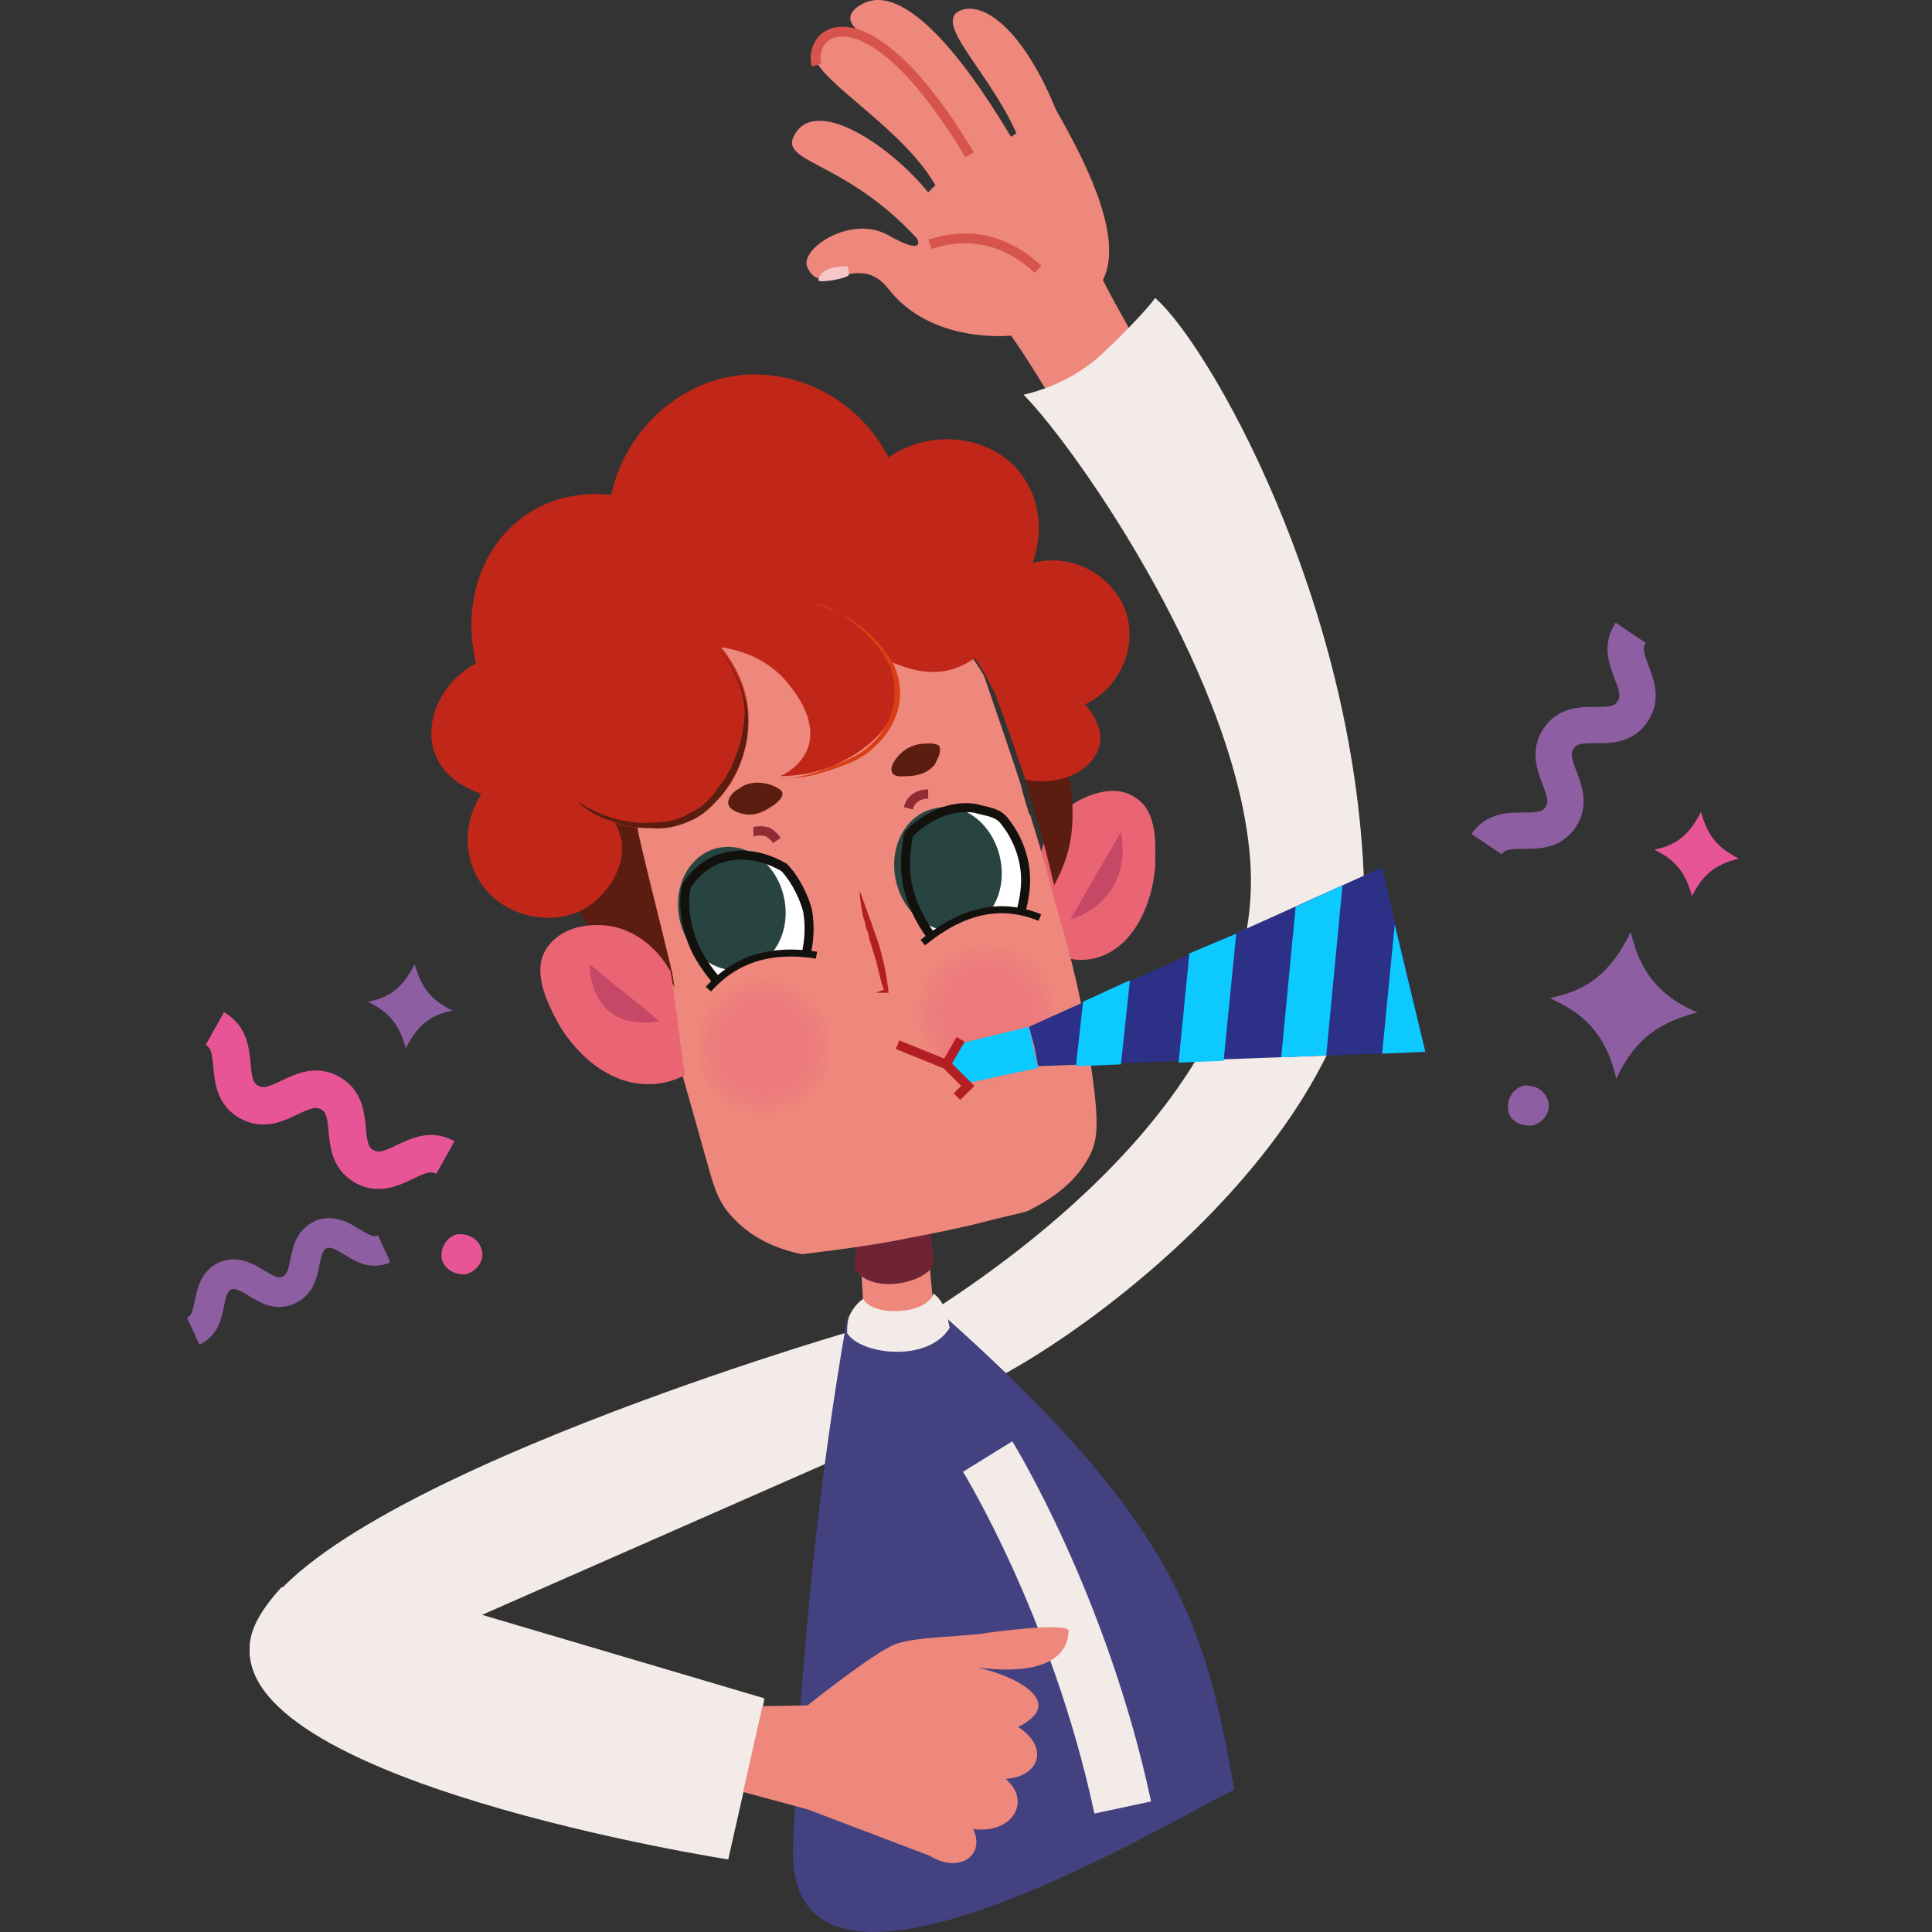
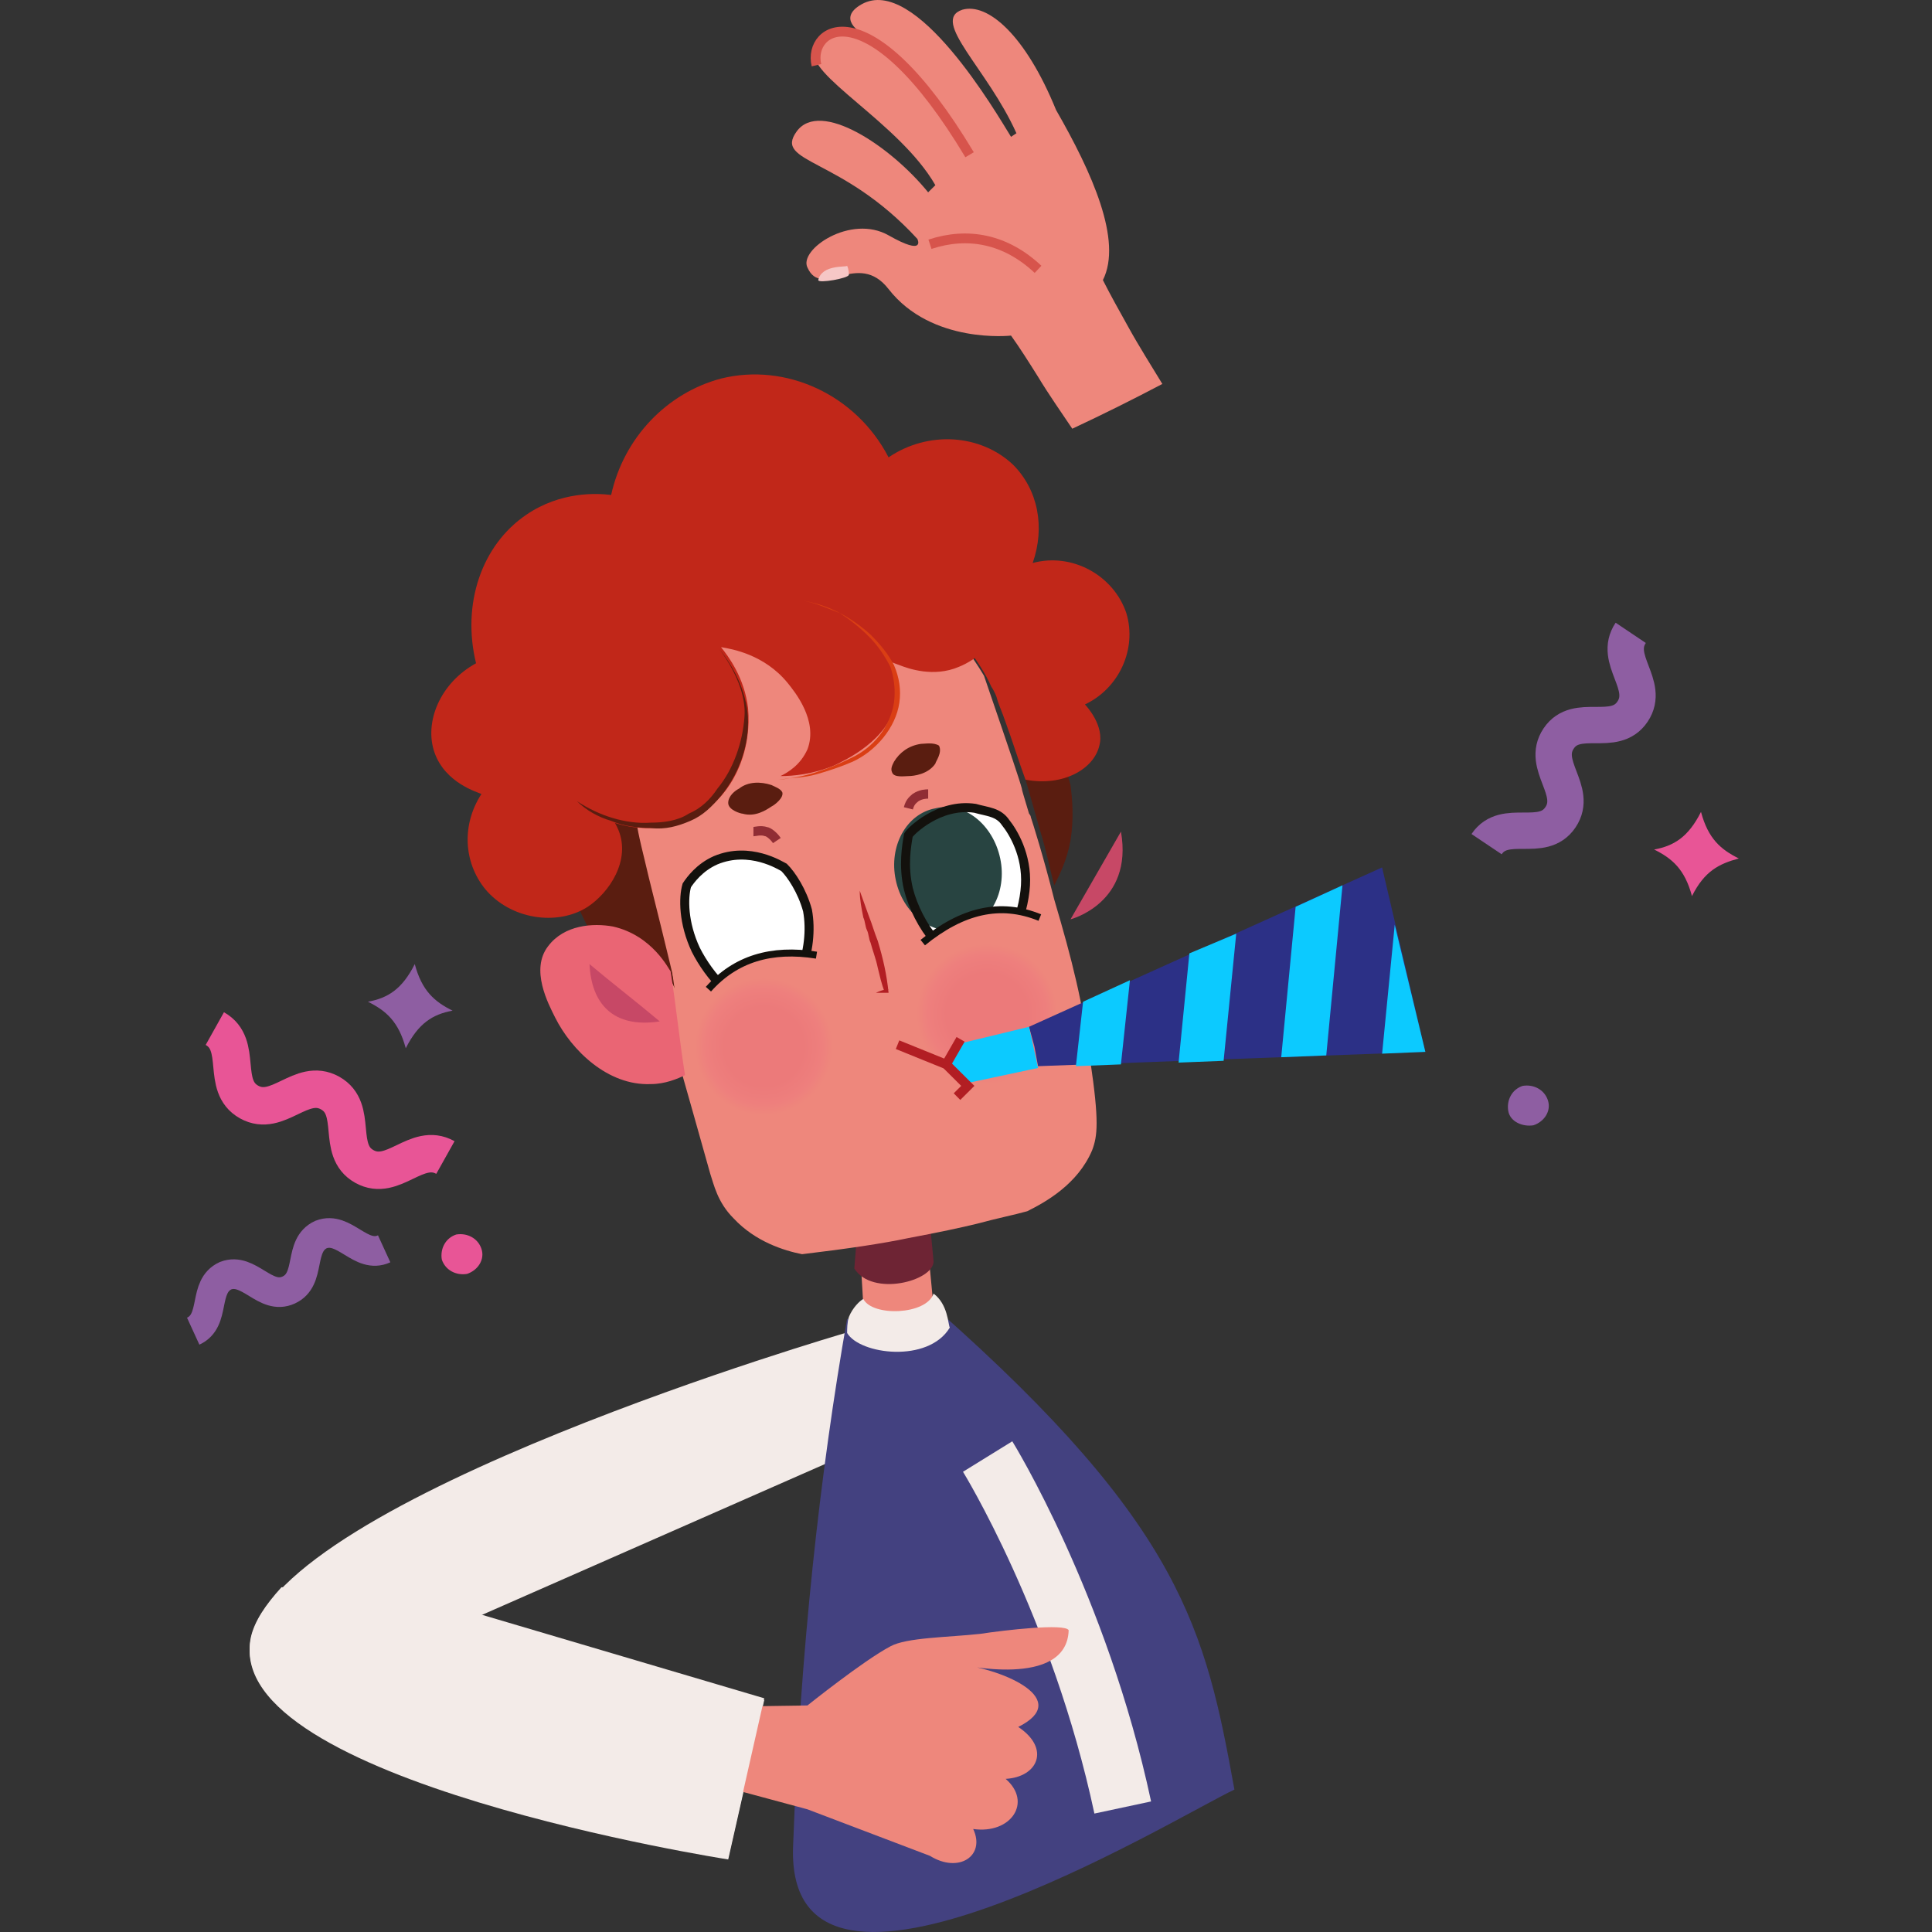
<svg xmlns="http://www.w3.org/2000/svg" width="100" height="100" viewBox="0 0 100 100" fill="none">
  <rect x="0" y="0" width="100" height="100" fill="#333333" stroke="none" />
  <path d="M43.753 68.996C43.753 68.996 14.475 77.522 12.983 84.845C11.491 92.167 37.692 96.245 37.692 96.245L39.557 87.996L24.825 83.64L45.058 74.742L43.753 68.996Z" fill="#F3EBE8" />
  <path d="M54.661 5.692C53.076 1.799 51.118 0.131 49.813 0.502C48.135 1.058 51.118 3.56 52.61 6.897L52.331 7.082C51.585 5.877 47.389 -1.352 44.592 0.224C43.286 0.965 44.592 1.706 44.592 1.706C44.592 1.706 42.633 1.243 42.167 2.541C41.608 3.838 46.55 6.341 48.414 9.585L48.041 9.955C46.083 7.546 42.447 5.136 41.235 6.804C40.023 8.472 43.566 8.102 47.482 12.365C47.482 12.365 47.948 13.292 45.99 12.18C44.032 11.068 41.328 12.921 41.794 13.848C42.54 15.516 44.405 12.921 45.99 14.96C48.228 17.834 52.331 17.37 52.331 17.37C52.797 18.019 53.263 18.76 53.729 19.502C54.289 20.429 54.941 21.355 55.501 22.19C57.086 21.448 58.578 20.707 60.163 19.873C59.603 18.946 58.951 17.926 58.391 16.907C57.925 16.073 57.459 15.238 57.086 14.497C58.111 12.458 56.526 8.936 54.661 5.692Z" fill="#EE877C" />
  <path d="M48.135 12.643C50.093 11.995 52.051 12.365 53.729 13.941" stroke="#D7544C" stroke-width="0.507" stroke-miterlimit="10" />
  <path d="M42.26 3.375C41.794 1.428 44.964 -0.703 50.185 8.009" stroke="#D7544C" stroke-width="0.507" stroke-miterlimit="10" />
  <path d="M42.353 14.497C42.353 14.682 43.939 14.404 43.939 14.219C43.939 14.219 43.939 13.941 43.845 13.755C43.845 13.848 42.54 13.663 42.353 14.497Z" fill="#F6C7C6" />
-   <path d="M56.526 18.761C55.221 19.78 53.822 20.243 52.983 20.429C55.874 23.395 64.266 35.536 64.732 44.897C65.291 56.761 51.305 65.844 48.508 67.698C48.508 67.698 49.347 70.849 49.813 72.147C54.662 70.386 71.538 58.615 70.606 45.824C70.14 30.995 62.494 17.741 59.79 15.424C59.417 15.98 57.459 18.019 56.526 18.761Z" fill="#F3EBE8" />
  <path d="M47.948 63.712C48.135 65.659 48.321 67.698 48.508 69.644C48.508 69.644 48.228 70.571 47.109 70.849C46.27 71.034 45.431 70.849 44.871 70.386C44.685 67.976 44.592 65.566 44.405 63.156C44.871 62.693 45.617 62.415 46.27 62.508C47.109 62.6 47.855 63.064 47.948 63.712Z" fill="#EE877C" />
  <path d="M46.363 58.151C45.804 58.058 45.151 58.336 44.778 58.799C44.592 61.209 44.405 63.248 44.219 65.658C45.151 67.141 48.321 66.307 48.321 65.287C48.135 63.341 47.948 61.302 47.762 59.355C47.669 58.707 47.109 58.151 46.363 58.151Z" fill="#6E2434" />
  <path d="M48.508 67.79C48.322 67.975 47.669 68.81 46.457 68.995C44.965 69.18 43.94 68.346 43.846 68.254C42.448 76.224 41.422 85.4 41.049 95.595C40.676 106.439 60.909 94.02 63.893 92.629C62.401 84.38 61.189 79.005 48.508 67.79Z" fill="#434180" />
  <path d="M51.12 75.39C51.12 75.39 55.875 83.083 58.113 93.556" stroke="#F3EBE8" stroke-width="3" stroke-miterlimit="10" />
  <path d="M48.322 66.956C47.949 68.068 45.152 68.161 44.686 67.234C44.499 67.327 44.126 67.698 43.94 68.161C43.847 68.439 43.847 68.81 43.847 68.995C44.499 70.107 48.042 70.571 49.161 68.717C49.068 68.532 49.068 67.512 48.322 66.956Z" fill="#F3EBE8" />
-   <path d="M58.765 41.282C57.553 40.448 55.968 41.375 55.781 41.468C54.289 42.302 53.916 43.97 53.823 44.341C54.383 46.102 54.942 47.863 55.408 49.624C55.781 49.717 56.341 49.717 56.9 49.531C58.858 48.883 59.697 46.473 59.791 44.804C59.791 43.878 59.977 42.024 58.765 41.282Z" fill="#EA6574" />
  <path d="M54.569 46.566C54.01 44.341 53.45 42.58 53.357 42.302C53.357 42.302 53.357 42.209 53.264 42.117C53.077 41.468 52.891 40.912 52.891 40.819C52.797 40.449 52.331 39.058 50.933 34.98C50.653 34.517 47.11 28.307 40.583 28.029C39.837 28.029 35.641 27.843 33.124 30.717C30.793 33.404 31.352 37.112 32.098 42.951C32.751 47.956 33.59 47.214 34.615 53.053C34.615 53.239 35.361 55.741 36.76 60.746C36.947 61.302 37.133 62.229 37.972 63.063C39.091 64.268 40.583 64.732 41.515 64.917C43.846 64.639 45.711 64.361 47.017 64.083C48.508 63.805 49.814 63.527 50.56 63.342C51.585 63.063 52.518 62.878 53.17 62.693C54.103 62.229 55.781 61.302 56.527 59.541C56.807 58.8 56.9 58.059 56.434 54.907C56.061 51.941 55.501 49.717 54.569 46.566Z" fill="#EE877C" />
  <path d="M54.197 37.205C54.103 36 53.451 30.809 49.348 27.658C44.407 23.951 36.388 24.599 30.514 30.068C29.674 31.643 28.089 35.073 28.276 39.707C28.369 43.785 29.768 46.751 30.607 48.327C31.353 48.327 32.192 48.327 32.938 48.79C34.523 49.717 35.083 51.571 35.083 51.571C35.083 51.571 34.523 49.161 33.591 45.453C33.311 44.248 33.031 43.229 32.938 42.487C32.099 38.409 31.912 36.926 32.192 35.351C32.285 34.98 32.285 34.795 32.379 34.424C33.591 30.346 40.304 25.897 45.619 28.121C46.364 28.399 48.416 29.419 49.908 32.385C51.12 34.702 52.052 36.926 53.078 40.356C53.171 40.634 53.451 41.653 53.824 42.951C54.197 44.156 54.383 45.175 54.57 45.824C54.849 45.268 55.222 44.527 55.409 43.507C55.595 42.302 55.502 41.375 55.409 40.634C55.036 39.244 54.57 38.039 54.197 37.205Z" fill="#5A1D10" />
  <path d="M46.831 30.439C46.831 30.16 47.484 30.068 47.95 29.975C48.323 29.882 49.069 29.882 49.815 30.16C50.094 30.253 51.493 30.809 51.679 31.921C51.866 33.126 50.56 34.146 49.628 34.517C48.323 35.073 47.017 34.609 46.551 34.424C44.593 33.775 43.754 32.107 43.474 31.551C45.526 32.663 46.738 34.609 46.365 36.37C45.992 38.317 43.754 39.336 43.194 39.614C42.076 40.078 41.05 40.17 40.397 40.17C40.77 39.985 41.423 39.614 41.796 38.78C42.355 37.297 41.143 35.814 40.77 35.351C39.558 33.868 37.88 33.59 37.32 33.497C37.693 33.96 38.532 35.073 38.719 36.648C38.906 38.595 38.16 41.004 36.108 42.209C33.964 43.414 31.073 42.951 29.208 40.912C30.514 41.097 31.539 41.839 32.006 42.951C32.658 44.526 31.54 46.195 30.421 46.936C28.835 47.956 26.411 47.585 25.106 46.009C23.987 44.619 23.894 42.673 24.919 41.097C24.733 41.005 23.055 40.541 22.495 38.965C21.936 37.39 22.775 35.351 24.64 34.331C23.894 31.273 24.919 28.214 27.25 26.638C29.022 25.433 30.887 25.526 31.633 25.619C32.285 22.653 34.523 20.336 37.32 19.594C40.677 18.76 44.313 20.428 45.992 23.672C48.043 22.282 50.747 22.468 52.425 24.043C53.731 25.341 54.104 27.287 53.451 29.141C55.502 28.585 57.647 29.79 58.3 31.736C58.859 33.59 57.926 35.629 56.155 36.463C56.248 36.556 57.181 37.575 56.901 38.595C56.621 39.8 55.036 40.726 53.078 40.356C52.705 39.336 52.425 38.409 52.052 37.39C51.866 36.834 51.679 36.463 51.586 36.092C51.586 36.092 51.493 35.814 51.306 35.536C50.747 34.239 49.255 32.385 47.856 30.995C47.297 30.716 46.738 30.624 46.831 30.439Z" fill="#C12719" />
  <path d="M41.516 31.087C42.821 31.272 44.033 31.921 45.059 32.848C45.525 33.311 45.991 33.867 46.271 34.424C46.551 35.072 46.644 35.721 46.551 36.37C46.364 37.667 45.339 38.872 44.127 39.428C43.474 39.706 42.914 39.892 42.262 40.077C41.609 40.263 40.956 40.263 40.304 40.355C41.609 40.263 42.914 39.799 44.033 39.243C45.245 38.687 46.085 37.575 46.271 36.37C46.364 35.721 46.271 35.072 46.085 34.516C45.805 33.96 45.432 33.404 44.966 32.941C44.499 32.477 44.033 32.106 43.474 31.736C42.728 31.458 42.169 31.18 41.516 31.087Z" fill="#DA3E14" />
  <path d="M37.227 33.59C38.066 34.609 38.719 36 38.719 37.39C38.719 38.78 38.16 40.17 37.321 41.19C36.854 41.746 36.388 42.209 35.736 42.487C35.083 42.766 34.43 42.951 33.684 42.858C33.032 42.858 32.286 42.766 31.633 42.487C30.98 42.302 30.328 41.931 29.861 41.468C30.98 42.209 32.379 42.673 33.684 42.58C34.337 42.58 35.083 42.487 35.642 42.117C36.295 41.839 36.761 41.375 37.134 40.819C37.973 39.8 38.439 38.409 38.533 37.112C38.626 36 38.066 34.702 37.227 33.59Z" fill="#5A1D10" />
  <path d="M45.339 51.386C45.526 51.293 45.805 51.2 45.992 51.2L45.805 51.386C45.619 50.922 45.526 50.459 45.432 50.088C45.339 49.624 45.153 49.161 45.059 48.79C44.966 48.605 44.966 48.327 44.873 48.142C44.78 47.956 44.78 47.678 44.687 47.493C44.593 47.029 44.5 46.566 44.5 46.102L44.966 47.4C45.153 47.864 45.246 48.234 45.432 48.698C45.712 49.624 45.899 50.459 45.992 51.386H45.339Z" fill="#B21E23" />
  <path d="M31.726 47.956C30.701 47.77 29.209 47.863 28.37 48.975C27.437 50.18 28.369 51.941 28.742 52.683C29.582 54.351 31.447 56.205 33.684 56.112C34.43 56.112 35.083 55.834 35.456 55.648C35.176 53.888 34.99 52.034 34.71 50.273C34.617 50.18 33.778 48.419 31.726 47.956Z" fill="#EA6574" />
  <path d="M48.042 41.097C47.949 41.097 47.669 41.097 47.389 41.282C47.296 41.375 47.11 41.468 47.017 41.839" stroke="#902D34" stroke-width="0.482" stroke-miterlimit="10" />
  <path d="M38.998 43.044C39.091 43.044 39.371 42.951 39.651 43.044C39.744 43.044 40.024 43.229 40.21 43.507" stroke="#902D34" stroke-width="0.482" stroke-miterlimit="10" />
  <path d="M47.67 38.502C47.017 38.595 46.551 38.966 46.272 39.429C46.178 39.614 46.085 39.8 46.178 39.985C46.272 40.263 46.831 40.17 47.017 40.17C47.297 40.17 48.043 40.078 48.416 39.522C48.416 39.429 48.789 38.966 48.603 38.595C48.323 38.41 47.857 38.502 47.67 38.502Z" fill="#5A1D10" />
  <path d="M39.93 40.633C39.371 40.448 38.718 40.448 38.252 40.819C38.065 40.911 37.692 41.19 37.692 41.56C37.692 41.931 38.345 42.116 38.438 42.116C39.091 42.302 39.65 41.931 39.93 41.746C40.117 41.653 40.583 41.282 40.49 41.004C40.396 40.819 40.117 40.726 39.93 40.633Z" fill="#5A1D10" />
  <path d="M47.016 46.009C47.482 47.863 49.067 50.087 50.653 49.809C52.144 49.624 52.983 47.399 53.077 45.824C53.17 44.248 52.424 43.043 52.051 42.58C51.678 42.024 51.212 42.024 50.466 41.838C48.601 41.56 47.109 43.043 47.016 43.229C46.83 43.877 46.643 44.804 47.016 46.009Z" fill="white" />
  <path d="M48.415 41.838C46.923 42.116 45.99 43.785 46.364 45.546C46.736 47.307 48.228 48.419 49.72 48.141C51.212 47.863 52.144 46.194 51.771 44.433C51.398 42.672 49.907 41.467 48.415 41.838Z" fill="#284441" />
  <path d="M50.467 41.838C48.602 41.56 47.11 43.043 47.017 43.229C46.924 43.785 46.737 44.804 47.017 46.009C47.483 47.863 49.068 50.087 50.653 49.809C52.145 49.624 52.984 47.399 53.078 45.824C53.171 44.248 52.425 43.043 52.052 42.58C51.679 42.024 51.12 42.024 50.467 41.838Z" stroke="#13110D" stroke-width="0.466" stroke-miterlimit="10" />
  <path d="M41.702 47.214C42.075 49.16 41.143 51.755 39.557 52.126C38.066 52.404 36.574 50.55 35.921 49.253C35.269 47.862 35.269 46.565 35.455 45.916C35.641 45.545 36.201 44.989 36.947 44.619C38.625 43.877 40.303 44.897 40.49 44.989C40.956 45.267 41.516 46.102 41.702 47.214Z" fill="white" />
-   <path d="M37.227 43.877C35.735 44.156 34.803 45.824 35.176 47.585C35.549 49.346 37.041 50.458 38.533 50.18C40.025 49.902 40.957 48.234 40.584 46.473C40.211 44.712 38.719 43.599 37.227 43.877Z" fill="#284441" />
  <path d="M40.584 44.898C40.397 44.805 38.812 43.785 37.041 44.527C36.201 44.898 35.735 45.546 35.549 45.824C35.362 46.473 35.362 47.771 36.015 49.161C36.668 50.459 38.159 52.312 39.651 52.034C41.236 51.756 42.169 49.161 41.796 47.122C41.516 46.102 40.957 45.268 40.584 44.898Z" stroke="#13110D" stroke-width="0.466" stroke-miterlimit="10" />
  <path d="M34.149 52.868C32.937 51.848 31.725 50.921 30.513 49.902C30.606 51.941 31.725 53.239 34.149 52.868Z" fill="#C74866" />
  <path d="M55.409 47.585C55.409 47.585 58.673 46.751 58.02 43.044L55.409 47.585Z" fill="#C74866" />
  <path d="M42.075 49.439C40.303 48.975 37.879 49.902 36.76 51.2C36.667 51.385 34.802 49.995 34.802 50.366L35.548 55.742C37.04 57.873 38.811 59.078 40.21 59.078C42.821 59.078 45.525 53.054 43.939 50.736C43.1 49.624 42.075 49.439 42.075 49.439Z" fill="url(#paint0_radial_4236_57520)" />
  <path d="M53.636 47.493C52.518 46.937 51.306 47.493 51.119 47.678C50.56 47.771 49.814 48.049 48.974 48.605C48.881 48.698 47.762 49.346 47.389 49.995C46.084 51.942 47.576 57.317 50.933 57.781C52.704 57.966 54.662 56.761 55.408 55.185C55.688 54.537 55.501 52.961 55.128 49.995C54.942 47.307 54.103 47.771 53.636 47.493Z" fill="url(#paint1_radial_4236_57520)" />
  <path d="M54.289 47.77C53.17 47.214 50.839 47.122 50.653 47.307C50.093 47.4 49.347 47.678 48.602 48.234C48.508 48.327 47.389 48.975 47.016 49.624C45.711 51.571 47.669 57.41 51.026 57.78C52.797 57.966 54.755 56.761 55.501 55.185C55.781 54.536 55.594 52.961 55.221 49.995C55.221 49.902 54.849 48.048 54.289 47.77Z" fill="url(#paint2_radial_4236_57520)" />
  <path d="M42.261 49.439C39.93 49.068 38.066 49.624 36.667 51.2" stroke="#13110D" stroke-width="0.362" stroke-miterlimit="10" />
  <path d="M53.822 47.493C51.771 46.659 49.813 47.122 47.762 48.79" stroke="#13110D" stroke-width="0.362" stroke-miterlimit="10" />
  <path d="M53.262 53.146L53.541 54.166L53.728 55.185L73.775 54.444L71.537 44.898L53.262 53.146Z" fill="#2C3086" />
  <path d="M55.688 55.185L58.019 55.093L58.485 50.736L56.06 51.849L55.688 55.185Z" fill="#0CCAFF" />
  <path d="M61.003 55L63.334 54.908L63.987 48.327L61.562 49.347L61.003 55Z" fill="#0CCAFF" />
  <path d="M66.316 54.722L68.647 54.629L69.487 45.824L67.062 46.936L66.316 54.722Z" fill="#0CCAFF" />
  <path d="M71.538 54.537L73.776 54.444L72.191 47.864L71.538 54.537Z" fill="#0CCAFF" />
  <path d="M49.44 54.073L48.974 55.093C49.44 55.278 49.626 55.649 49.813 56.112L53.729 55.278L53.263 53.147L49.44 54.073Z" fill="#0CCAFF" />
  <path d="M48.975 55.092L50.093 56.205L49.534 56.761" stroke="#B21E23" stroke-width="0.482" stroke-miterlimit="10" />
  <path d="M46.457 54.073L48.974 55.093L49.72 53.795" stroke="#B21E23" stroke-width="0.482" stroke-miterlimit="10" />
  <path d="M49.627 86.142C49.627 86.142 55.221 87.44 55.314 84.381C55.128 84.01 51.958 84.381 50.746 84.567C49.067 84.752 46.923 84.752 46.084 85.216C44.685 85.957 41.794 88.274 41.794 88.274L35.454 88.367L36.293 92.167L41.794 93.65L48.135 96.059C49.627 96.986 51.025 96.059 50.373 94.669C52.331 94.947 53.45 93.279 52.051 92.074C53.729 91.981 54.382 90.499 52.704 89.386C55.501 87.996 52.051 86.42 49.627 86.142Z" fill="#EE877C" />
  <path d="M28.088 82.156H14.568C13.729 83.083 13.17 83.917 12.983 84.751C11.491 92.073 37.692 96.152 37.692 96.152L39.557 87.903L24.825 83.546L28.088 82.156Z" fill="#F3EBE8" />
  <path d="M90.001 44.434C89.068 43.971 88.415 43.415 88.043 42.024C87.39 43.322 86.644 43.785 85.618 43.971C86.551 44.434 87.203 44.99 87.576 46.381C88.229 45.083 88.975 44.712 90.001 44.434Z" fill="#E85596" />
  <path d="M19.884 64.639C18.671 65.195 17.832 63.434 16.62 63.897C15.408 64.454 16.154 66.215 14.942 66.771C13.73 67.327 12.89 65.566 11.678 66.029C10.466 66.585 11.212 68.346 10 68.902" stroke="#8E5EA2" stroke-width="1.535" stroke-miterlimit="10" />
  <path d="M11.119 53.239C12.611 54.073 11.399 56.205 12.891 57.039C14.383 57.873 15.595 55.742 17.087 56.576C18.578 57.41 17.366 59.542 18.858 60.376C20.35 61.21 21.562 59.078 23.054 59.913" stroke="#E85596" stroke-width="1.937" stroke-miterlimit="10" />
  <path d="M24.92 64.639C24.733 64.083 24.174 63.805 23.614 63.898C23.055 64.083 22.775 64.639 22.868 65.195C23.055 65.752 23.614 66.03 24.174 65.937C24.733 65.752 25.106 65.195 24.92 64.639Z" fill="#E85596" />
  <path d="M80.118 56.947C79.931 56.39 79.372 56.112 78.812 56.205C78.253 56.39 77.973 56.947 78.067 57.503C78.16 58.059 78.812 58.337 79.372 58.244C79.931 58.059 80.304 57.503 80.118 56.947Z" fill="#8E5EA2" />
-   <path d="M87.856 52.405C86.177 51.664 84.965 50.644 84.406 48.234C83.287 50.551 81.981 51.293 80.21 51.664C81.888 52.405 83.1 53.425 83.66 55.834C84.686 53.61 86.084 52.869 87.856 52.405Z" fill="#8E5EA2" />
  <path d="M23.426 52.312C22.494 51.849 21.841 51.293 21.468 49.902C20.816 51.2 20.07 51.663 19.044 51.849C19.976 52.312 20.629 52.868 21.002 54.258C21.655 52.961 22.401 52.498 23.426 52.312Z" fill="#8E5EA2" />
  <path d="M76.946 43.693C77.879 42.302 79.837 43.693 80.769 42.302C81.702 40.912 79.743 39.614 80.676 38.224C81.608 36.834 83.566 38.224 84.499 36.834C85.431 35.444 83.473 34.146 84.406 32.756" stroke="#8E5EA2" stroke-width="1.881" stroke-miterlimit="10" />
  <defs>
    <radialGradient id="paint0_radial_4236_57520" cx="0" cy="0" r="1" gradientUnits="userSpaceOnUse" gradientTransform="translate(39.54 54.17) scale(4.857 4.828)">
      <stop offset="0.422" stop-color="#EC7A7A" />
      <stop offset="0.613" stop-color="#EE7F7D" />
      <stop offset="0.735" stop-color="#EE877C" />
    </radialGradient>
    <radialGradient id="paint1_radial_4236_57520" cx="0" cy="0" r="1" gradientUnits="userSpaceOnUse" gradientTransform="translate(51.256 52.495) scale(4.867 4.838)">
      <stop offset="0.422" stop-color="#EC7A7A" />
      <stop offset="0.613" stop-color="#EE7F7D" />
      <stop offset="0.735" stop-color="#EE877C" />
    </radialGradient>
    <radialGradient id="paint2_radial_4236_57520" cx="0" cy="0" r="1" gradientUnits="userSpaceOnUse" gradientTransform="translate(51.085 52.479) scale(4.953 4.923)">
      <stop offset="0.422" stop-color="#EC7A7A" />
      <stop offset="0.613" stop-color="#EE7F7D" />
      <stop offset="0.735" stop-color="#EE877C" />
    </radialGradient>
  </defs>
</svg>